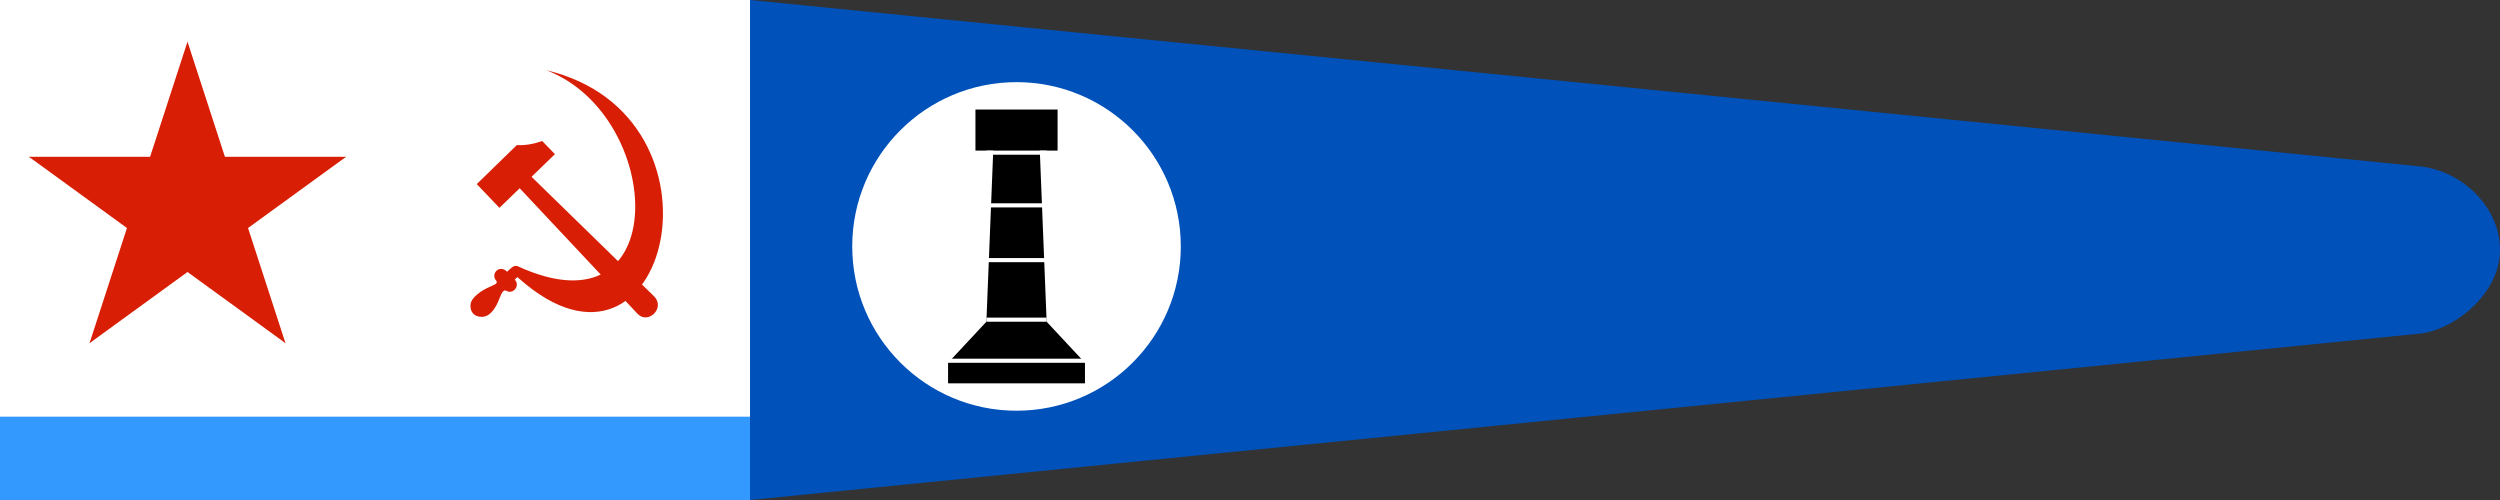
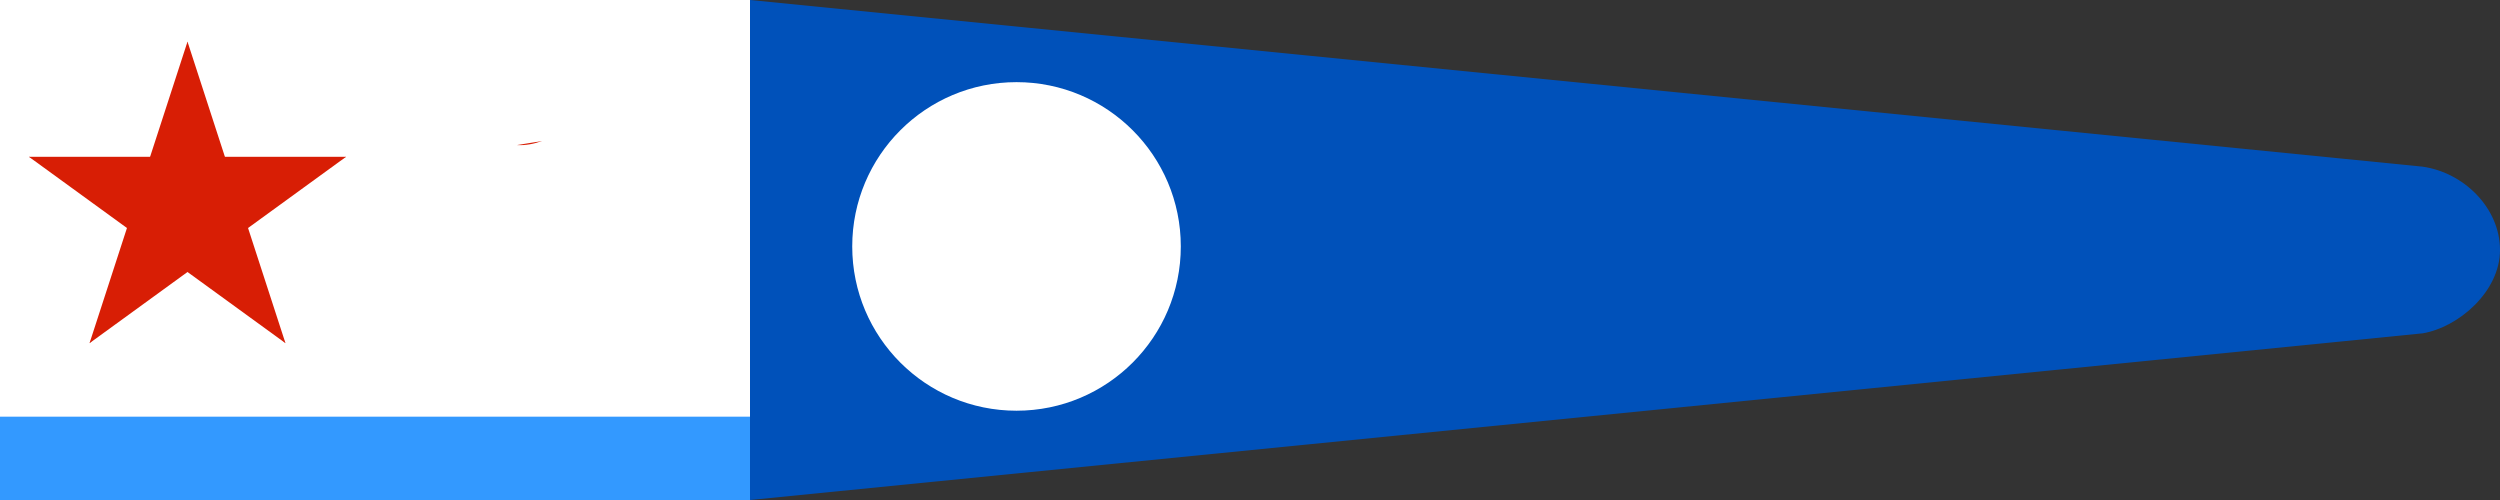
<svg xmlns="http://www.w3.org/2000/svg" xmlns:xlink="http://www.w3.org/1999/xlink" width="1200px" height="240px" viewBox="0 0 420 84">
  <rect x="0" y="0" width="420" height="84" fill="#333333" stroke="none" />
  <path fill="#0051BA" d="M407 28c7,1 13,7 13,14 0,7 -7,13 -13,14l-281,28 0,-84z" />
  <g transform="scale(0.014, 0.014)">
    <rect fill="#3399FF" width="9000" height="6000" />
    <rect fill="white" width="9000" height="5000" />
    <g id="star" fill="#D81E05" transform="translate(2250, 2500) scale(2000, 2000)">
      <g id="10">
        <polygon id="3" points="0,0 0,1 0.5,1" transform="translate(0, -1) rotate(18)" />
        <use xlink:href="#3" transform="scale(-1, 1)" />
      </g>
      <use xlink:href="#10" transform="rotate(72)" />
      <use xlink:href="#10" transform="rotate(-72)" />
      <use xlink:href="#10" transform="rotate(144)" />
      <use xlink:href="#10" transform="rotate(-144)" />
    </g>
-     <path fill="#D81E05" d="M6086 3260c34,-28 75,-85 125,-66 1876,866 1769,-1807 346,-2351 0,0 0,0 0,0 2303,546 1452,4071 -323,2504l-26 -22 -31 30c71,74 -23,188 -107,131 -22,-5 -45,9 -77,96 -39,106 -106,215 -204,220 -98,4 -150,-59 -143,-146 7,-87 133,-173 236,-216 86,-36 82,-45 78,-65 -83,-86 33,-210 126,-113z" />
-     <path fill="#D81E05" d="M6203 1741c104,6 208,-15 303,-49l153 158 -666 644 -272 -285 481 -468 0 0z" />
-     <path fill="#D81E05" d="M6207 2228c0,0 1442,1536 1442,1536 128,137 339,-70 200,-208l-1499 -1462 -143 133 z" />
+     <path fill="#D81E05" d="M6203 1741c104,6 208,-15 303,-49z" />
  </g>
  <g transform="scale(0.023, 0.023) translate(675, -1200)">
    <circle fill="#fff" cx="6750" cy="3000" r="1200" />
-     <polygon points="6450,2000 7050,2000 7050,2300 6920,2300 6970,3550 7250,3850 7250,4000 6250,4000 6250,3850 6530,3550 6580,2300 6450,2300" />
-     <path stroke="#fff" stroke-width="30" d="M6250,3835L7250,3835 M6530,3535L6970,3535 M6530,2315L6970,2315 M6530,2700L6970,2700 M6530,3100L6970,3100" />
  </g>
</svg>